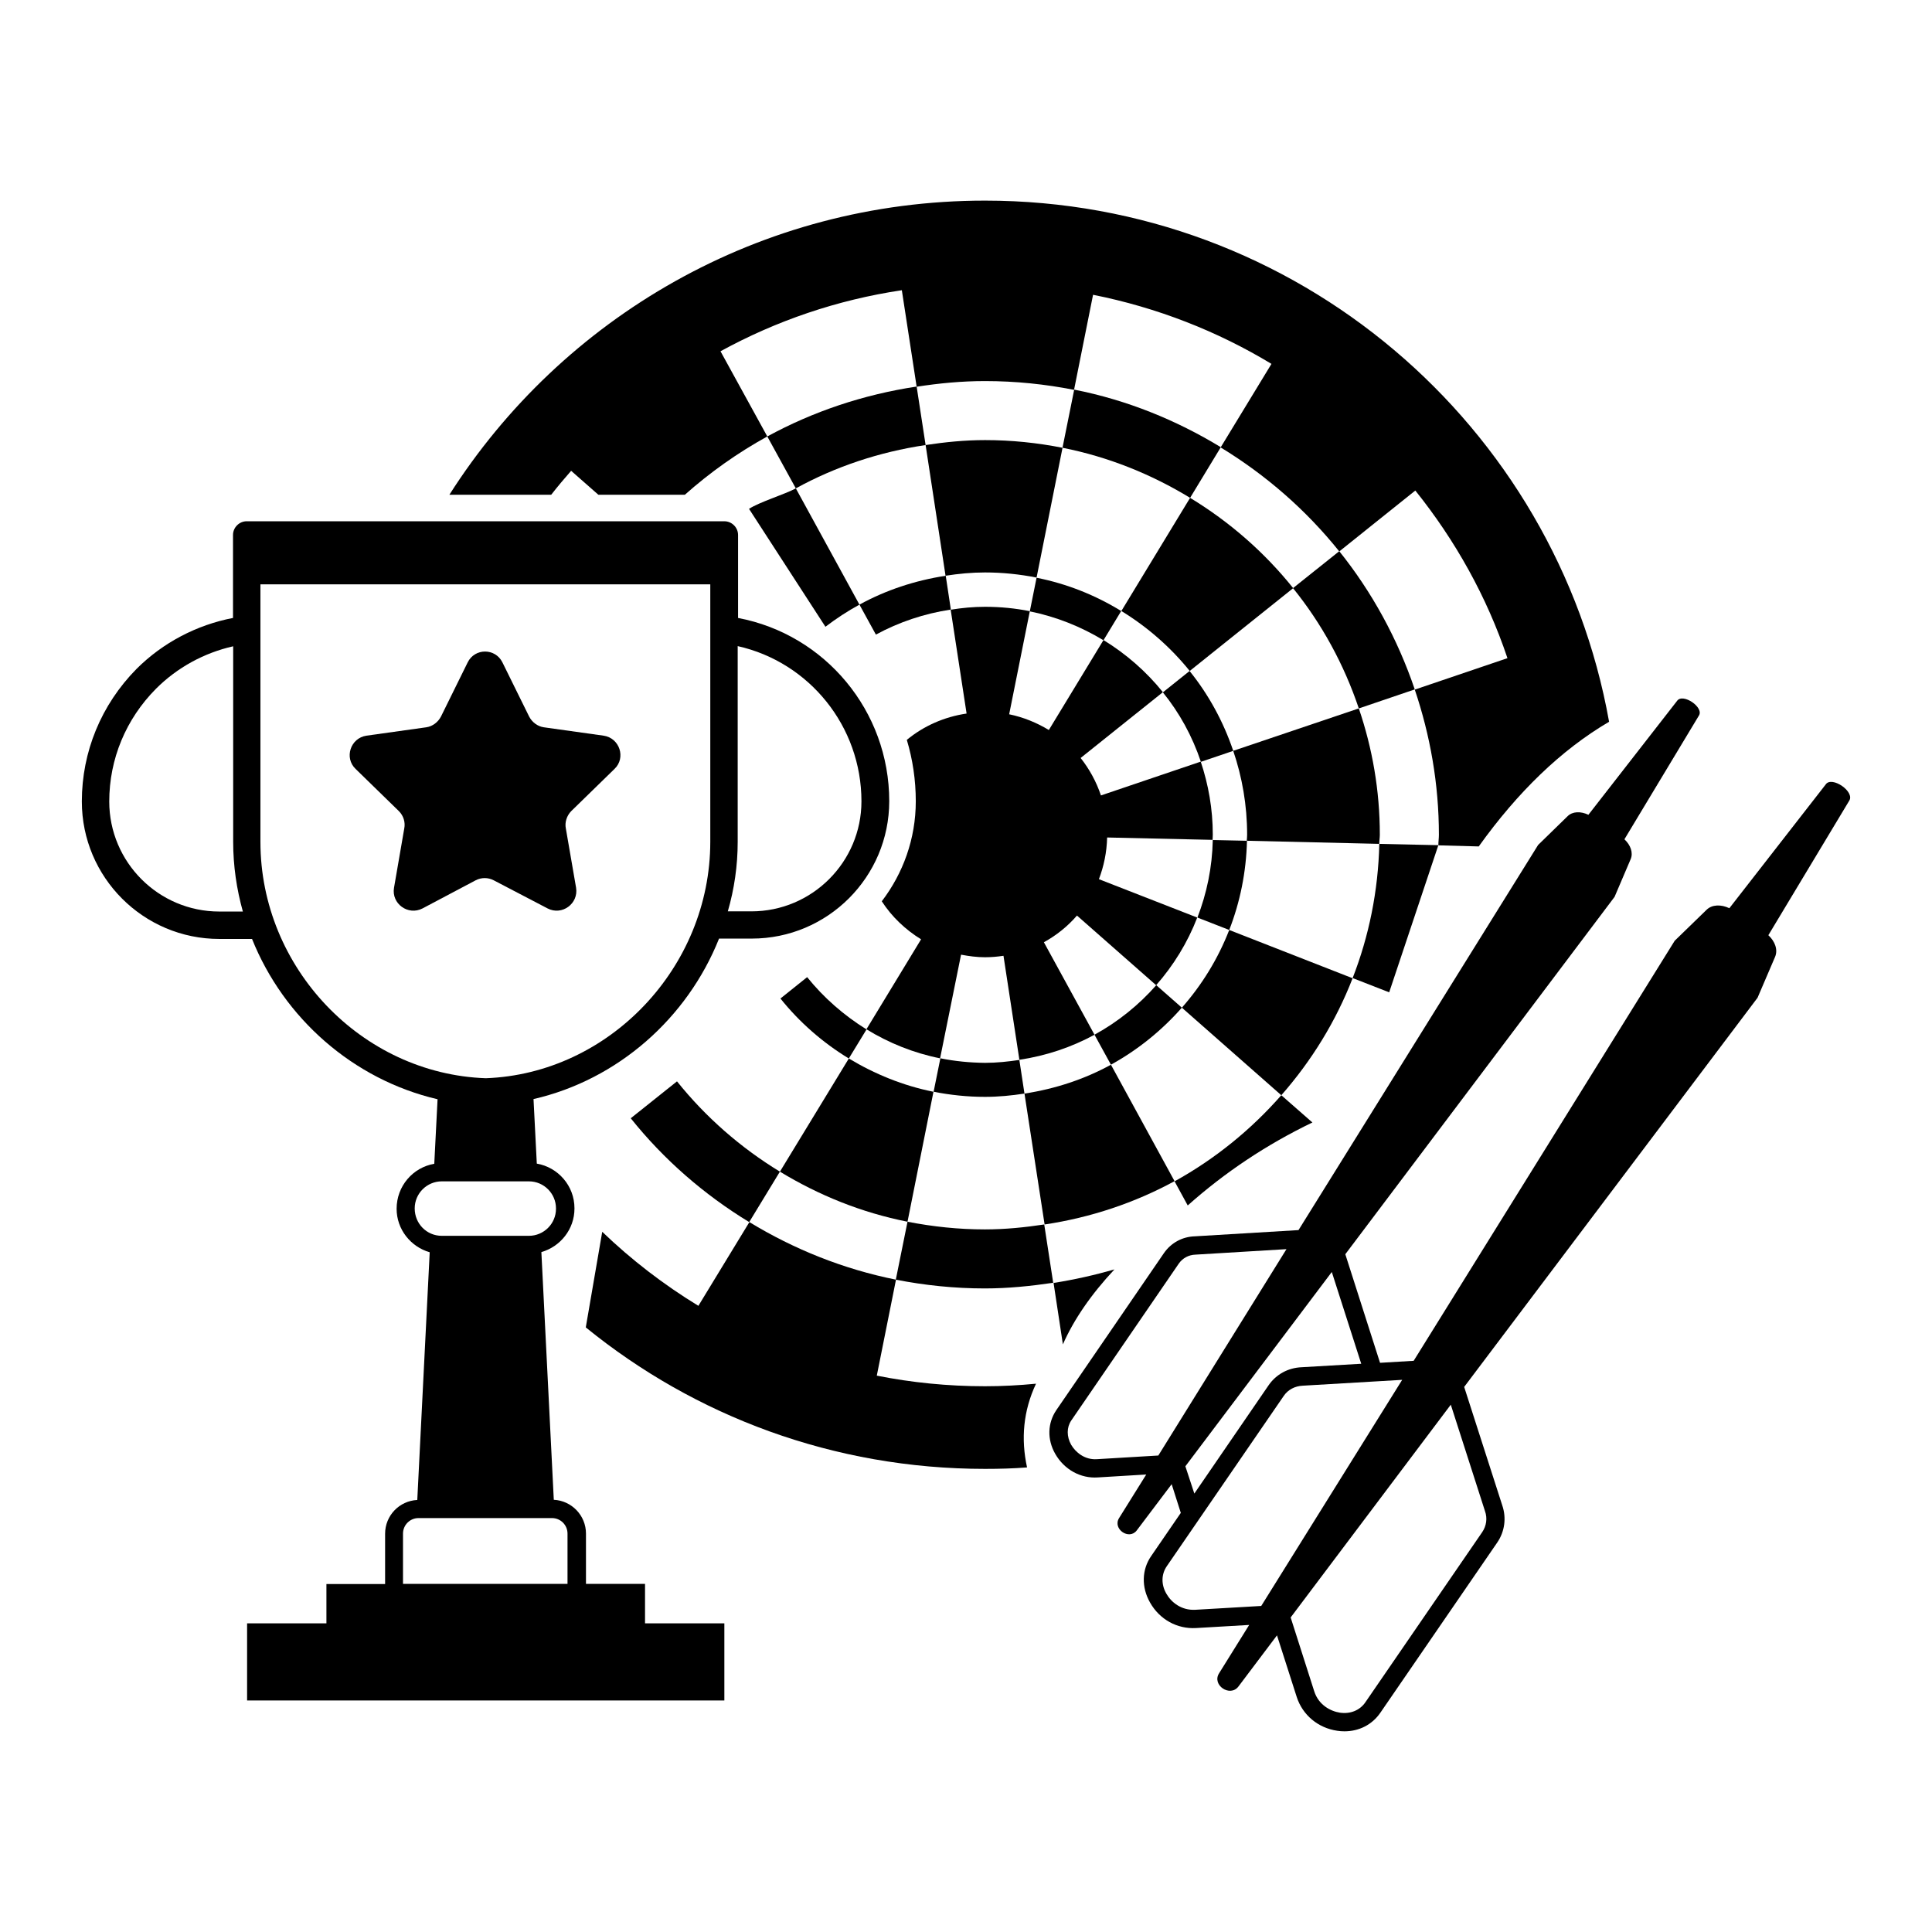
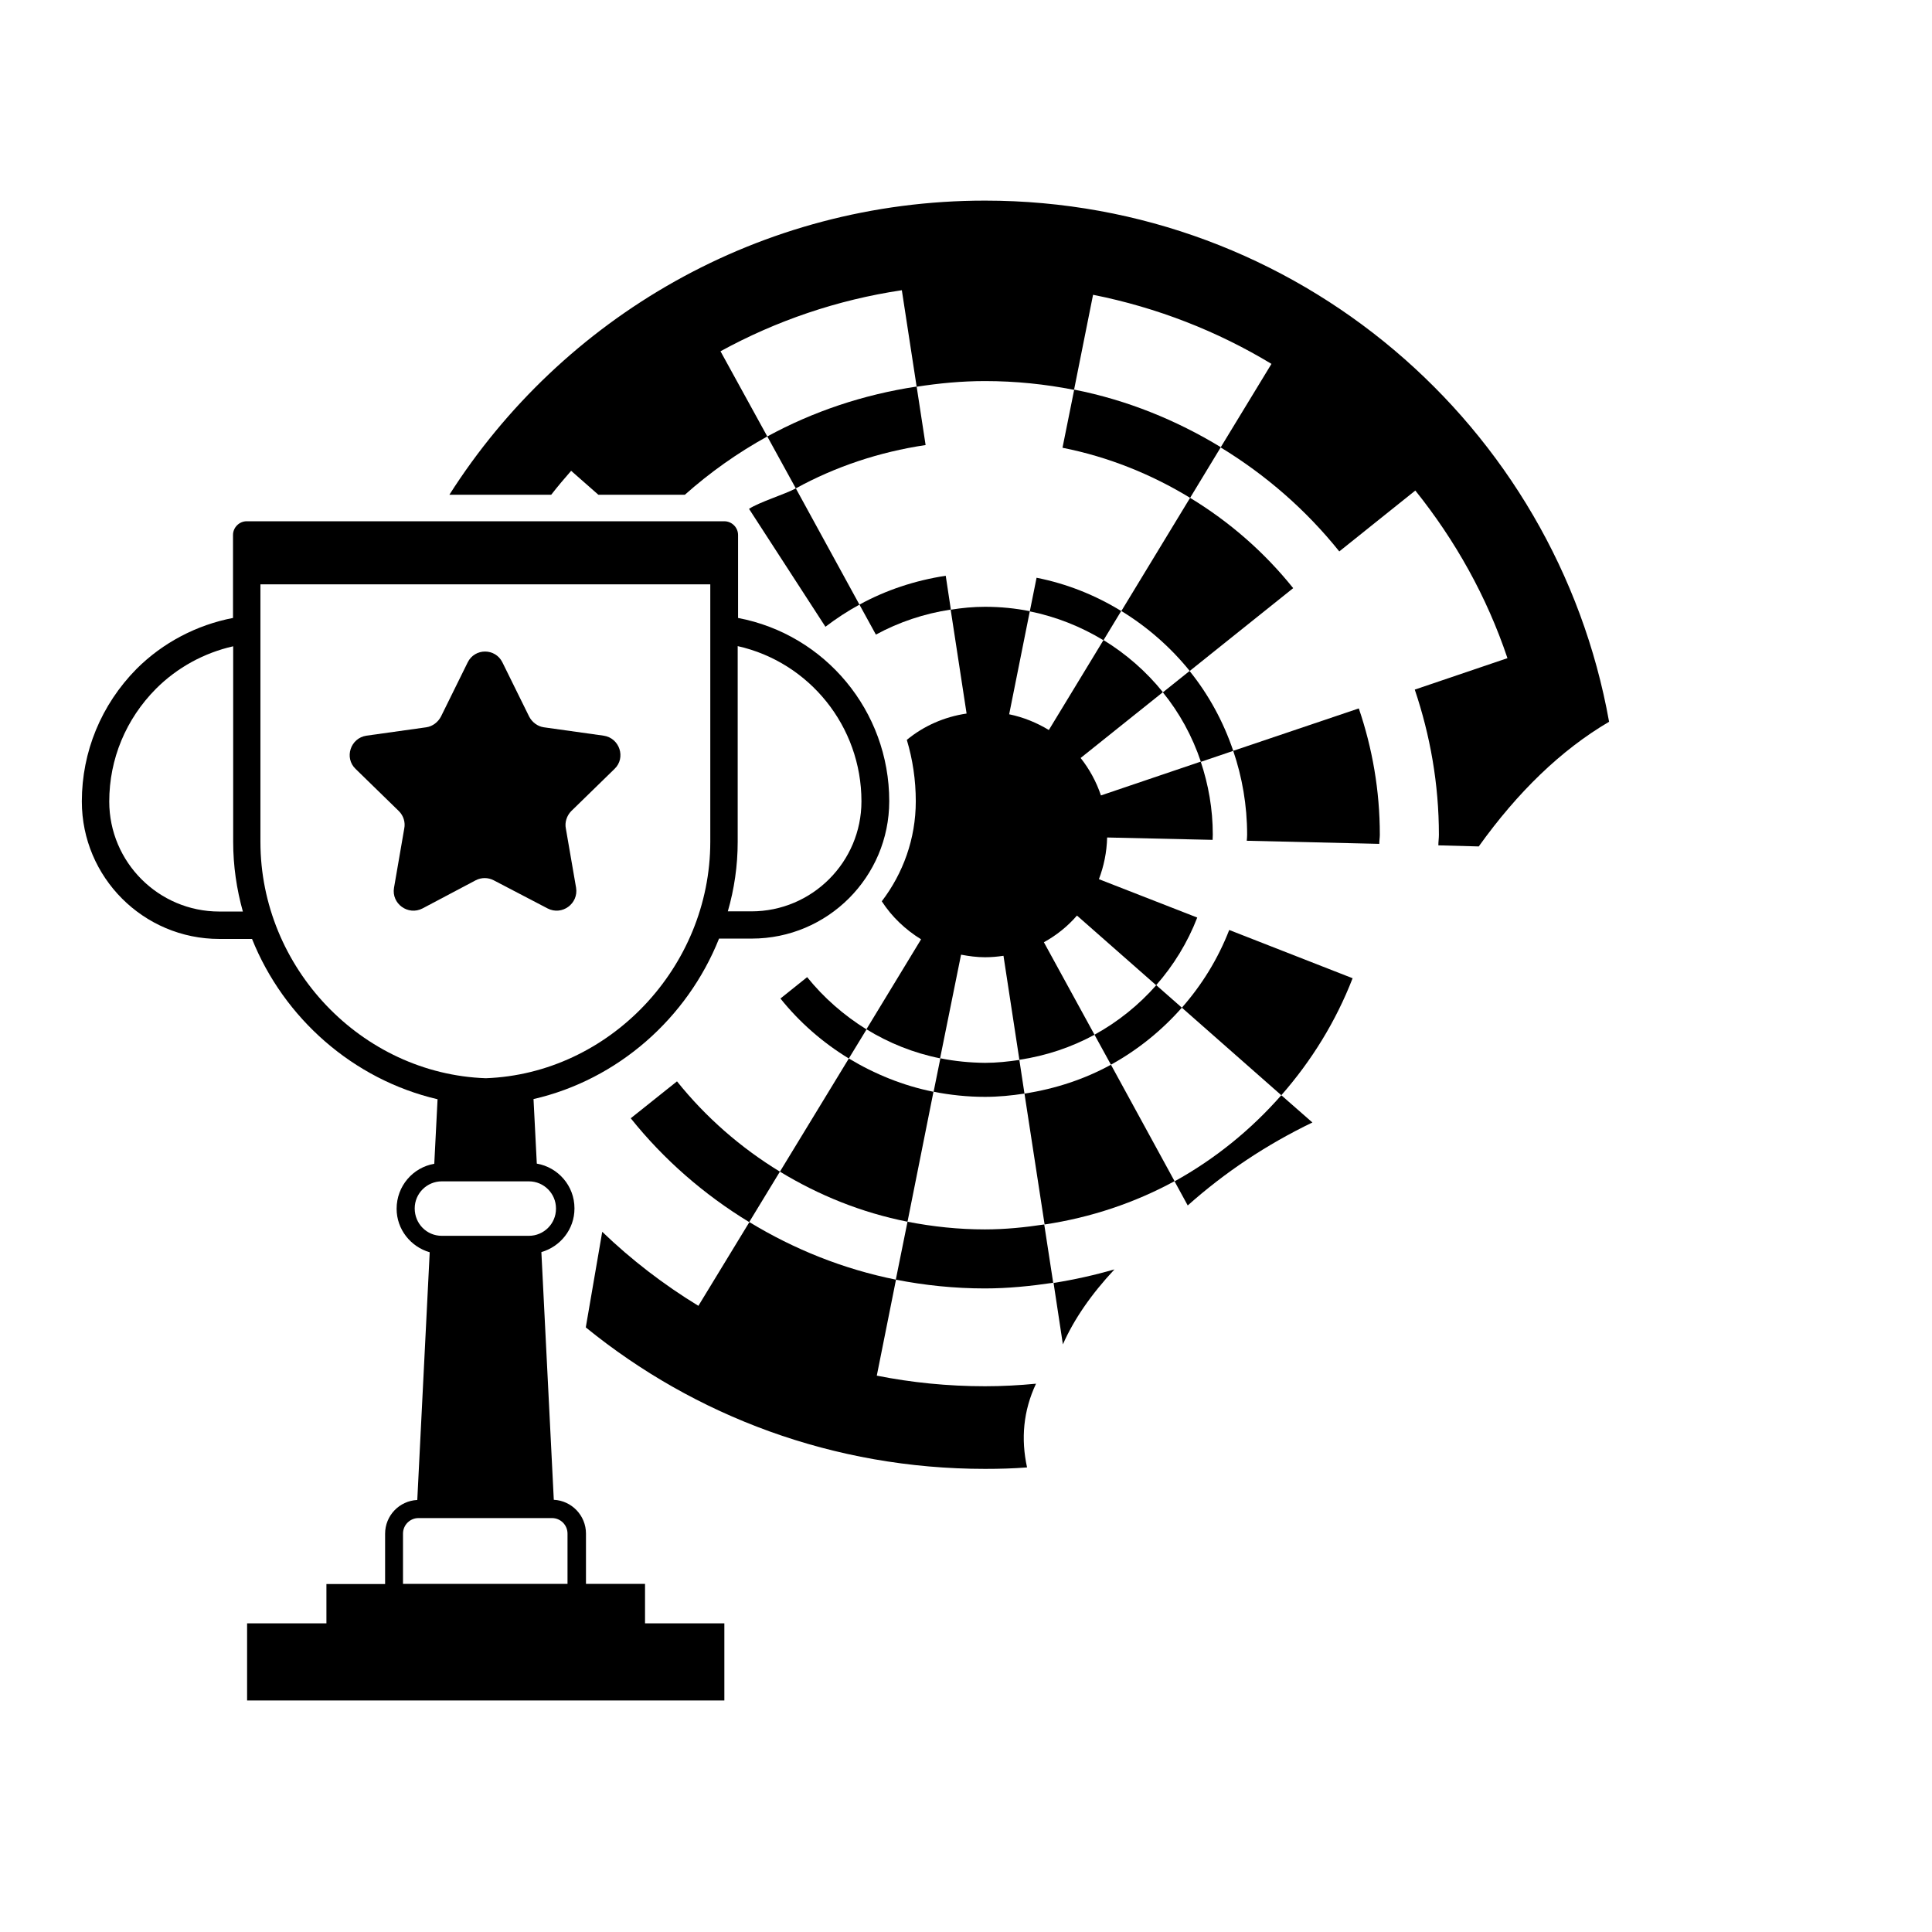
<svg xmlns="http://www.w3.org/2000/svg" fill="#000000" width="800px" height="800px" version="1.1" viewBox="144 144 512 512">
  <g>
    <path d="m418.7 297.11-1.793 8.914c7.023 1.406 13.613 4.07 19.523 7.652l4.699-7.75c-6.785-4.168-14.34-7.219-22.43-8.816z" />
    <path d="m434.05 418.21 4.359 7.945c7.121-3.926 13.469-9.059 18.797-15.113l-6.781-5.957c-4.652 5.277-10.176 9.73-16.375 13.125z" />
    <path d="m462.25 345.89 8.574-2.906c-2.617-7.75-6.539-14.922-11.578-21.168l-7.074 5.668c4.41 5.426 7.801 11.625 10.078 18.406z" />
-     <path d="m461.33 387.16 8.43 3.293c2.859-7.363 4.504-15.309 4.699-23.641l-9.059-0.195c-0.148 7.269-1.602 14.148-4.07 20.543z" />
    <path d="m371.76 304.23-16.859-30.809c10.512-5.766 22.09-9.641 34.395-11.48l-2.375-15.5c-14.145 2.133-27.516 6.637-39.578 13.227l7.559 13.758c-2.859 1.551-9.688 3.633-12.402 5.426l20.25 31.246c2.809-2.137 5.812-4.125 9.012-5.867l4.359 7.945c6.055-3.293 12.789-5.57 19.863-6.637l-1.355-8.961c-8.191 1.258-15.895 3.824-22.867 7.652z" />
    <path d="m393.21 424.46-1.793 8.863c4.41 0.871 8.961 1.355 13.613 1.355 3.586 0 7.023-0.34 10.465-0.871l-1.355-8.914c-2.953 0.438-6.008 0.773-9.105 0.773-4.023-0.043-7.996-0.43-11.824-1.207z" />
    <path d="m357.9 402.95-7.074 5.668c5.039 6.297 11.191 11.676 18.117 15.891l4.699-7.703c-6.008-3.731-11.336-8.383-15.742-13.855z" />
    <path d="m483.56 434.25c-8.043 9.156-17.586 16.906-28.289 22.816l3.488 6.394c9.785-8.719 20.781-16.082 33.039-21.992l-8.238-7.219c7.992-9.105 14.438-19.523 18.895-31.004l-32.699-12.789c-2.953 7.606-7.219 14.531-12.547 20.59z" />
    <path d="m405.04 511.37c-9.832 0-19.426-0.969-28.68-2.809l5.086-25.434c-14-2.809-27.078-8.09-38.852-15.258l-13.516 22.188c-9.203-5.621-17.777-12.207-25.48-19.621l-4.359 25.336c28.871 23.496 65.688 37.496 105.8 37.496 3.777 0 7.461-0.098 11.141-0.387-1.648-7.559-1.016-14.969 2.375-22.188-4.457 0.434-8.961 0.676-13.516 0.676z" />
    <path d="m295.36 268.77 7.219 6.348h22.914c6.637-5.91 13.953-11.094 21.848-15.453l-12.402-22.574c14.68-8.043 30.859-13.613 48.055-16.18l3.926 25.578c5.91-0.922 11.965-1.5 18.117-1.5 8.09 0 15.984 0.824 23.594 2.324l5.039-25.191c17.004 3.391 32.941 9.641 47.281 18.312l-13.469 22.137c12.016 7.316 22.672 16.617 31.441 27.562l20.152-16.133c10.562 13.176 18.941 28.098 24.414 44.422l-24.562 8.332c4.07 12.062 6.394 24.996 6.394 38.465 0 0.969-0.145 1.891-0.145 2.809l10.707 0.289c10.27-14.34 21.75-25.531 34.539-33.039-14.047-78.574-82.742-138.11-165.39-138.11-59.684 0-112.1 31.051-141.94 77.945h26.984c1.695-2.172 3.488-4.305 5.277-6.34z" />
    <path d="m474.5 365.21c0 0.531-0.047 1.066-0.098 1.598l35.121 0.824c0-0.824 0.145-1.598 0.145-2.422 0-11.723-1.984-22.961-5.57-33.473l-33.281 11.238c2.375 6.977 3.684 14.438 3.684 22.234z" />
    <path d="m459.29 321.81 27.418-21.945c-7.606-9.496-16.859-17.586-27.32-23.93l-18.215 29.988c6.879 4.211 13.031 9.586 18.117 15.887z" />
    <path d="m368.95 424.51-18.262 29.988c10.27 6.25 21.605 10.852 33.812 13.273l6.879-34.441c-8.039-1.602-15.598-4.703-22.43-8.82z" />
    <path d="m398.69 397c2.082 0.387 4.168 0.68 6.348 0.68 1.648 0 3.293-0.145 4.894-0.387l4.215 27.562c7.121-1.066 13.855-3.344 19.91-6.637l-13.418-24.512c3.344-1.84 6.297-4.215 8.77-7.074l20.977 18.457c4.602-5.231 8.332-11.289 10.898-17.926l-26.062-10.172c1.309-3.441 2.082-7.121 2.18-11.047l27.953 0.629c0-0.484 0.047-0.922 0.047-1.406 0-6.781-1.164-13.273-3.195-19.328l-26.449 8.961c-1.211-3.633-3.051-6.977-5.379-9.93l21.801-17.441c-4.41-5.473-9.738-10.125-15.742-13.805l-14.484 23.836c-3.195-1.938-6.734-3.391-10.512-4.168l5.473-27.32c-3.828-0.773-7.801-1.164-11.867-1.164-3.102 0-6.106 0.289-9.105 0.773l4.215 27.516c-5.91 0.871-11.383 3.293-15.84 6.977 1.551 5.184 2.375 10.609 2.375 16.277 0 9.98-3.391 19.137-9.012 26.5 2.664 4.117 6.25 7.508 10.414 10.078l-14.484 23.836c5.91 3.633 12.5 6.297 19.523 7.703z" />
-     <path d="m405.04 260.63c-5.379 0-10.609 0.531-15.742 1.309l5.281 34.637c3.441-0.531 6.879-0.871 10.465-0.871 4.652 0 9.203 0.484 13.66 1.355l6.879-34.395c-6.637-1.309-13.469-2.035-20.543-2.035z" />
    <path d="m420.83 468.5c12.305-1.84 23.93-5.766 34.441-11.48l-16.859-30.859c-6.977 3.828-14.727 6.394-22.914 7.652z" />
    <path d="m439.34 480.41c-5.231 1.5-10.609 2.711-16.133 3.586l2.469 16.277c2.906-6.59 7.461-13.227 13.664-19.863z" />
    <path d="m384.5 467.77-3.102 15.355c7.652 1.5 15.551 2.324 23.594 2.324 6.199 0 12.207-0.629 18.117-1.5l-2.375-15.453c-5.137 0.773-10.367 1.309-15.742 1.309-6.977 0-13.805-0.727-20.492-2.035z" />
    <path d="m323.41 430.57-12.258 9.785c8.77 10.949 19.379 20.199 31.391 27.516l8.137-13.371c-10.41-6.344-19.664-14.434-27.27-23.93z" />
-     <path d="m502.46 403.2 9.688 3.777 13.031-38.996-15.648-0.34c-0.289 12.5-2.762 24.516-7.07 35.559z" />
    <path d="m459.39 275.93 8.137-13.418c-11.773-7.168-24.852-12.5-38.852-15.258l-3.102 15.406c12.211 2.422 23.547 7.023 33.816 13.27z" />
-     <path d="m504.1 331.74 14.824-5.039c-4.555-13.418-11.336-25.82-20.008-36.625l-12.258 9.785c7.609 9.402 13.52 20.203 17.441 31.879z" />
-     <path d="m627.83 351.89-25.531 32.797c-2.227-1.066-4.602-0.969-6.008 0.387l-8.477 8.234-69.176 111.32-8.914 0.531-9.203-28.773 71.355-94.707 4.262-9.98c0.727-1.695 0-3.731-1.648-5.281l19.715-32.746c1.5-2.18-4.262-6.106-5.766-3.926l-23.496 30.18c-2.035-0.969-4.215-0.922-5.523 0.387l-7.801 7.606-63.5 102.07-27.469 1.648c-3.344 0.098-6.348 1.742-8.234 4.504l-28.484 41.562c-2.324 3.441-2.469 7.75-0.289 11.578 2.375 4.168 6.734 6.59 11.336 6.25l12.789-0.773-7.219 11.578c-1.742 2.859 2.664 5.91 4.699 3.246l9.254-12.258 2.422 7.606-7.848 11.434c-2.519 3.633-2.617 8.285-0.289 12.352 2.519 4.457 7.168 7.023 12.16 6.734l14.098-0.824-7.992 12.836c-1.938 3.102 2.906 6.394 5.137 3.488l10.223-13.562 5.231 16.324c1.551 4.797 5.668 8.234 10.754 8.961 0.629 0.098 1.258 0.145 1.891 0.145 3.875 0 7.316-1.742 9.496-4.894l31.004-45.148c1.984-2.906 2.469-6.539 1.309-9.883l-10.078-31.344 77.75-103.14 4.652-10.852c0.773-1.84 0-4.07-1.793-5.715l21.41-35.605c1.641-2.418-4.609-6.68-6.207-4.356zm-130.89 129.2 7.801 24.32-15.793 0.922c-3.586 0.145-6.781 1.891-8.77 4.797l-19.668 28.68-2.375-7.227zm-45.973 48.637-16.227 0.969c-3.293 0.242-5.715-1.84-6.879-3.828-1.211-2.18-1.211-4.602 0.047-6.441l28.484-41.562c1.016-1.453 2.617-2.324 4.457-2.375l24.078-1.453zm27.273 39.867-17.488 1.016c-3.731 0.195-6.394-2.035-7.652-4.262-1.406-2.422-1.355-5.137 0.098-7.266l31.004-45.148c1.113-1.648 2.953-2.617 5.039-2.711l26.352-1.551zm59.293-25.141c0.68 1.891 0.387 3.926-0.727 5.57l-31.004 45.148c-1.453 2.082-3.926 3.102-6.684 2.711-2.519-0.387-5.668-2.035-6.832-5.668l-6.25-19.57 42.438-56.387z" />
    <path d="m314.84 563.74h-15.551v-13.32c0-4.797-3.777-8.719-8.527-8.961l-3.293-65.641c5.039-1.453 8.77-6.055 8.77-11.531v-0.098c0-5.957-4.359-10.852-9.98-11.82l-0.871-17.102c22.332-5.137 40.742-21.41 49.168-42.531h8.672c20.105 0 36.43-16.324 36.43-36.43 0-23.883-17.004-44.18-40.062-48.539v-21.992c0-1.984-1.648-3.633-3.633-3.633l-126.58-0.004c-1.984 0-3.633 1.648-3.633 3.633v21.992c-9.59 1.84-18.602 6.539-25.578 13.516-9.352 9.496-14.484 21.945-14.484 35.121 0 20.105 16.324 36.43 36.43 36.43h8.672c8.43 21.023 26.789 37.254 49.168 42.484l-0.871 17.102c-5.668 0.969-9.98 5.91-9.98 11.918 0 5.473 3.731 10.078 8.77 11.531l-3.293 65.641c-4.746 0.242-8.527 4.117-8.527 8.961v13.32h-15.551v10.414h-21.023v20.441h126.48v-20.441h-21.023v-10.461zm24.656-196.63v-51.883c18.988 4.262 32.797 21.266 32.797 41.129 0 16.082-13.078 29.164-29.164 29.164h-6.25c1.699-5.863 2.617-12.062 2.617-18.41zm-137.38 18.457c-16.082 0-29.164-13.078-29.164-29.164 0-11.238 4.41-21.848 12.402-29.891 5.621-5.621 12.742-9.496 20.441-11.238v51.836c0 6.394 0.922 12.547 2.566 18.457zm10.898-18.457v-68.258h119.22v68.207c0 33.328-26.789 61.473-59.488 62.684-32.941-1.16-59.73-29.305-59.73-62.633zm40.887 97.129c0-3.973 3.246-7.168 7.168-7.168h23.105c3.973 0 7.168 3.246 7.168 7.168v0.098c0 3.973-3.246 7.168-7.168 7.168h-23.105c-3.973 0-7.168-3.195-7.168-7.266zm40.547 99.504h-43.648v-13.32c0-2.277 1.84-4.117 4.117-4.117h35.363c2.277 0 4.117 1.84 4.117 4.117v13.32z" />
    <path d="m289.11 384.74c3.828 1.984 8.234-1.258 7.559-5.473l-2.711-15.695c-0.34-1.648 0.242-3.391 1.406-4.602l11.48-11.191c3.102-2.953 1.355-8.188-2.859-8.816l-15.891-2.227c-1.648-0.242-3.102-1.355-3.875-2.859l-7.074-14.34c-1.891-3.828-7.316-3.828-9.203 0l-7.074 14.34c-0.773 1.5-2.227 2.617-3.875 2.859l-15.891 2.227c-4.215 0.629-5.957 5.863-2.859 8.816l11.48 11.191c1.211 1.211 1.742 2.953 1.406 4.602l-2.711 15.695c-0.727 4.215 3.731 7.461 7.559 5.473l14.098-7.461c1.5-0.773 3.246-0.773 4.746 0z" />
  </g>
</svg>